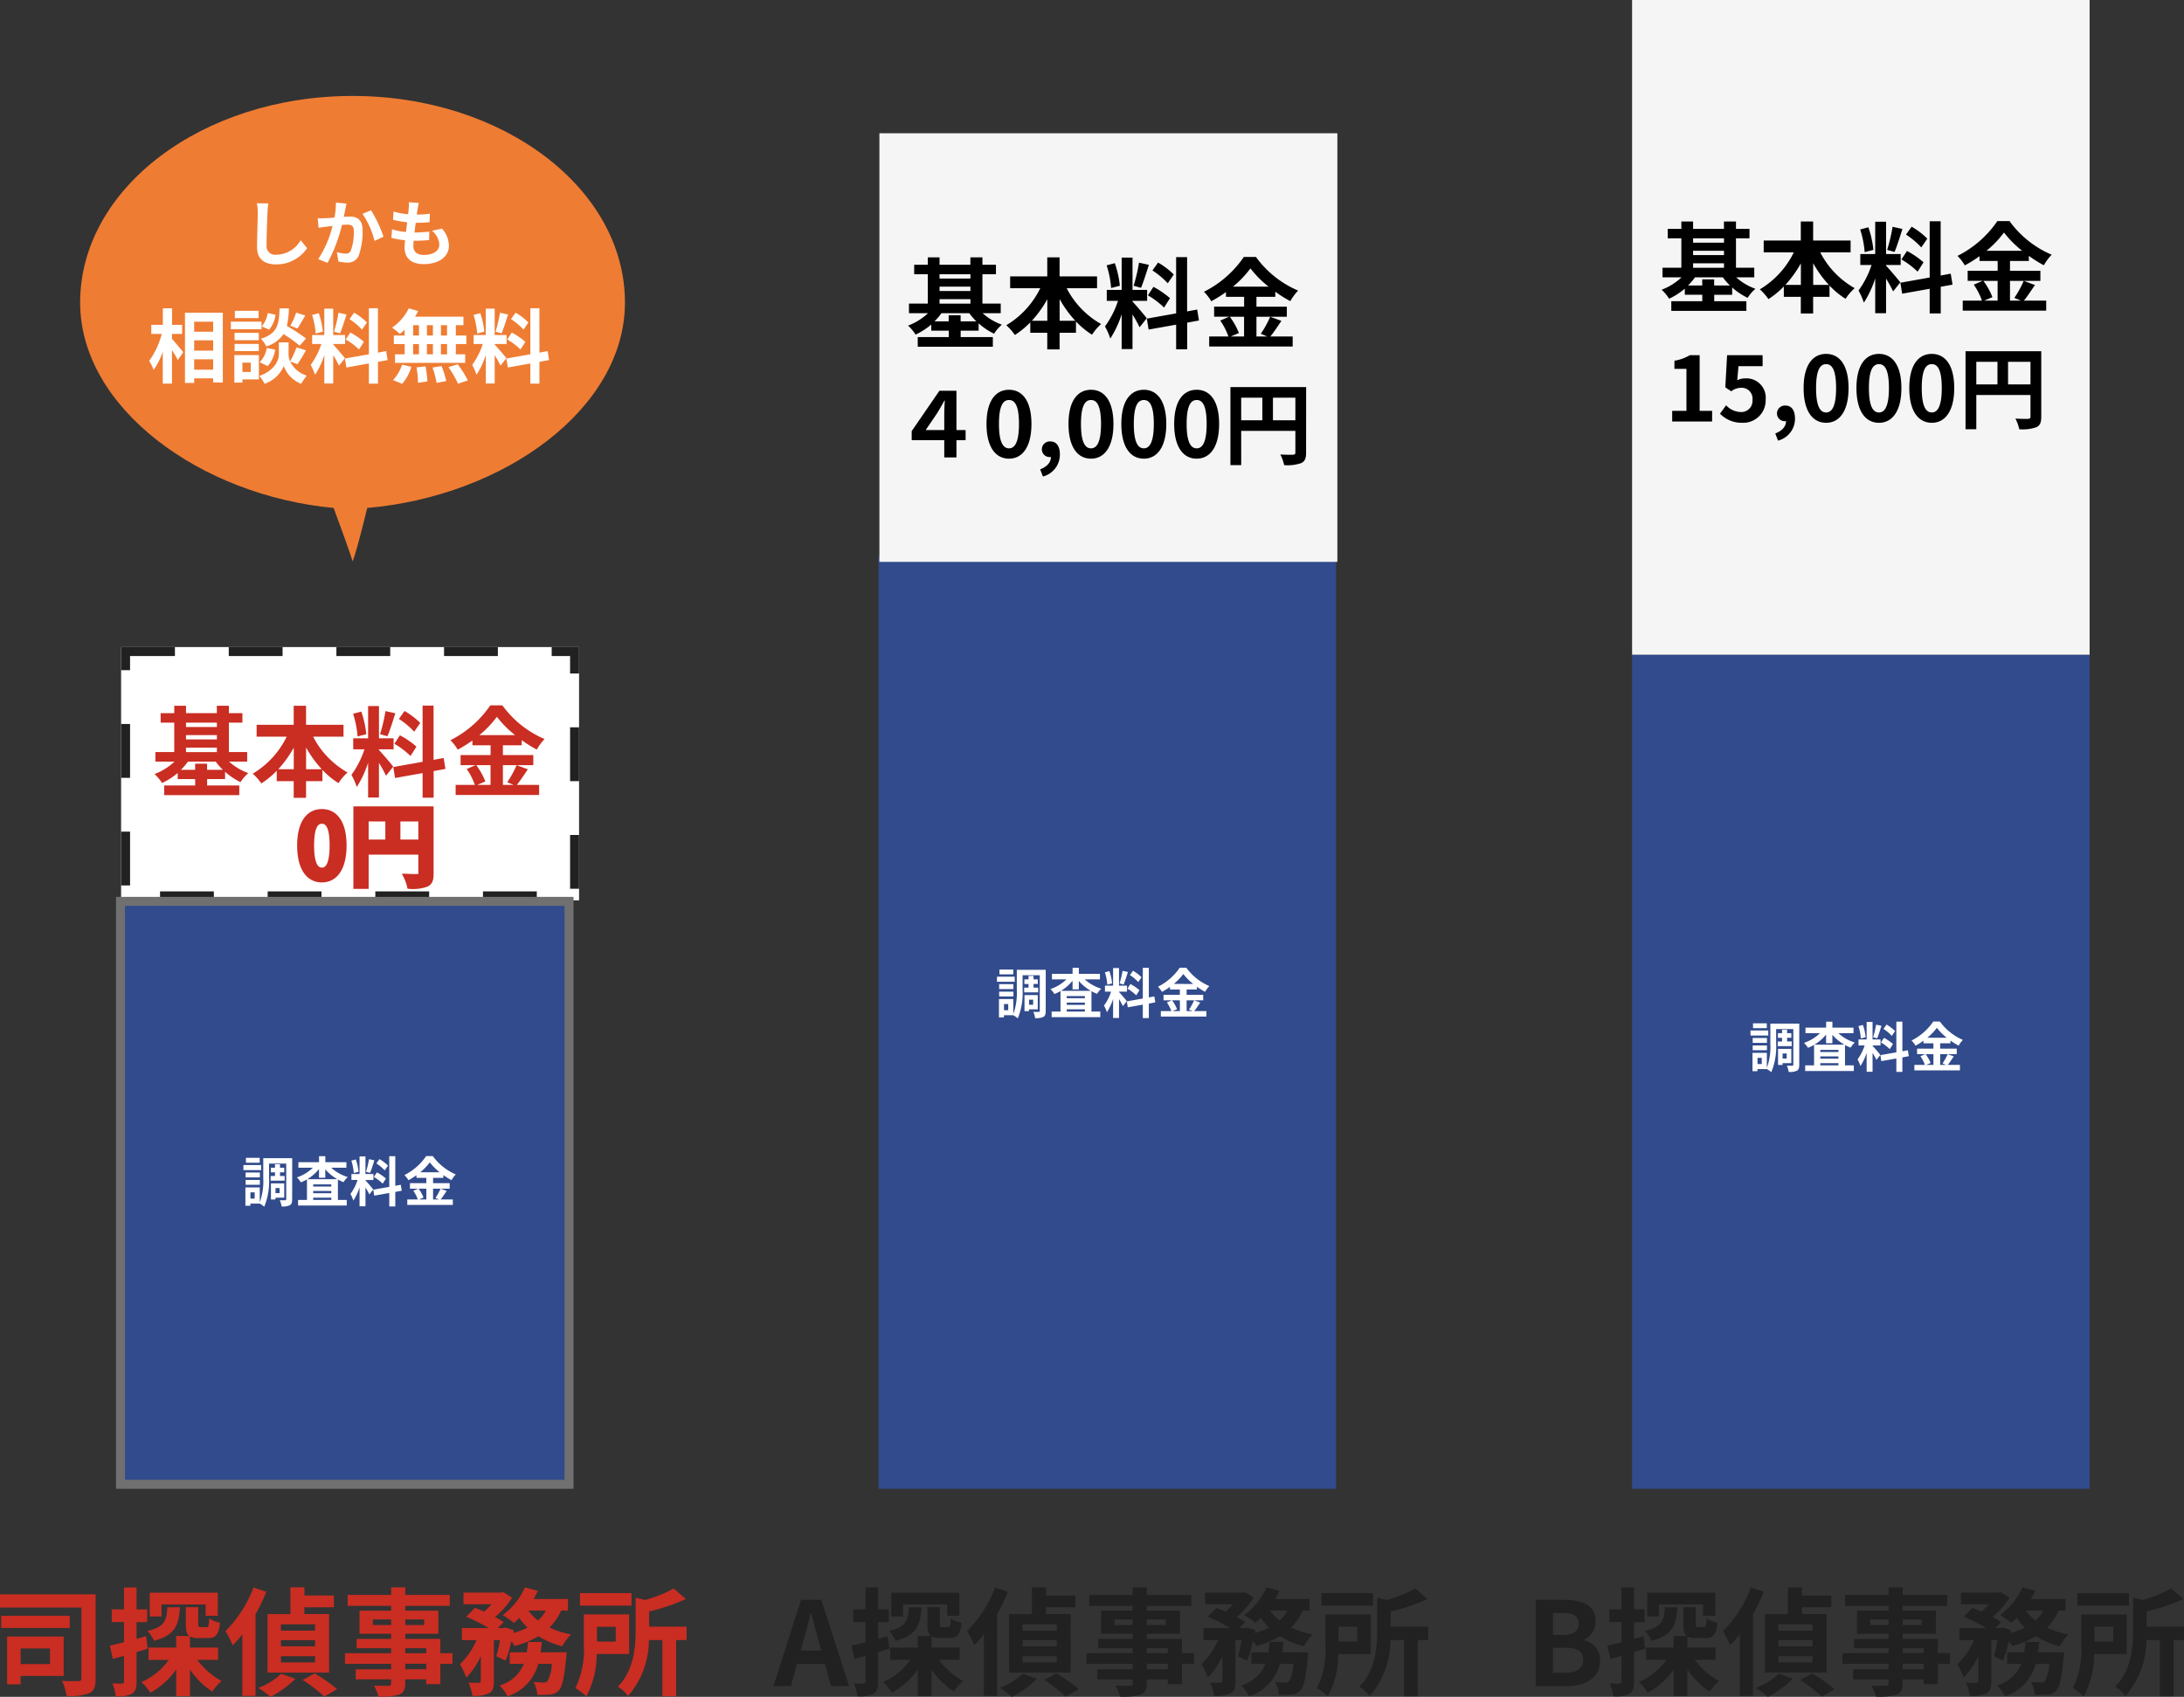
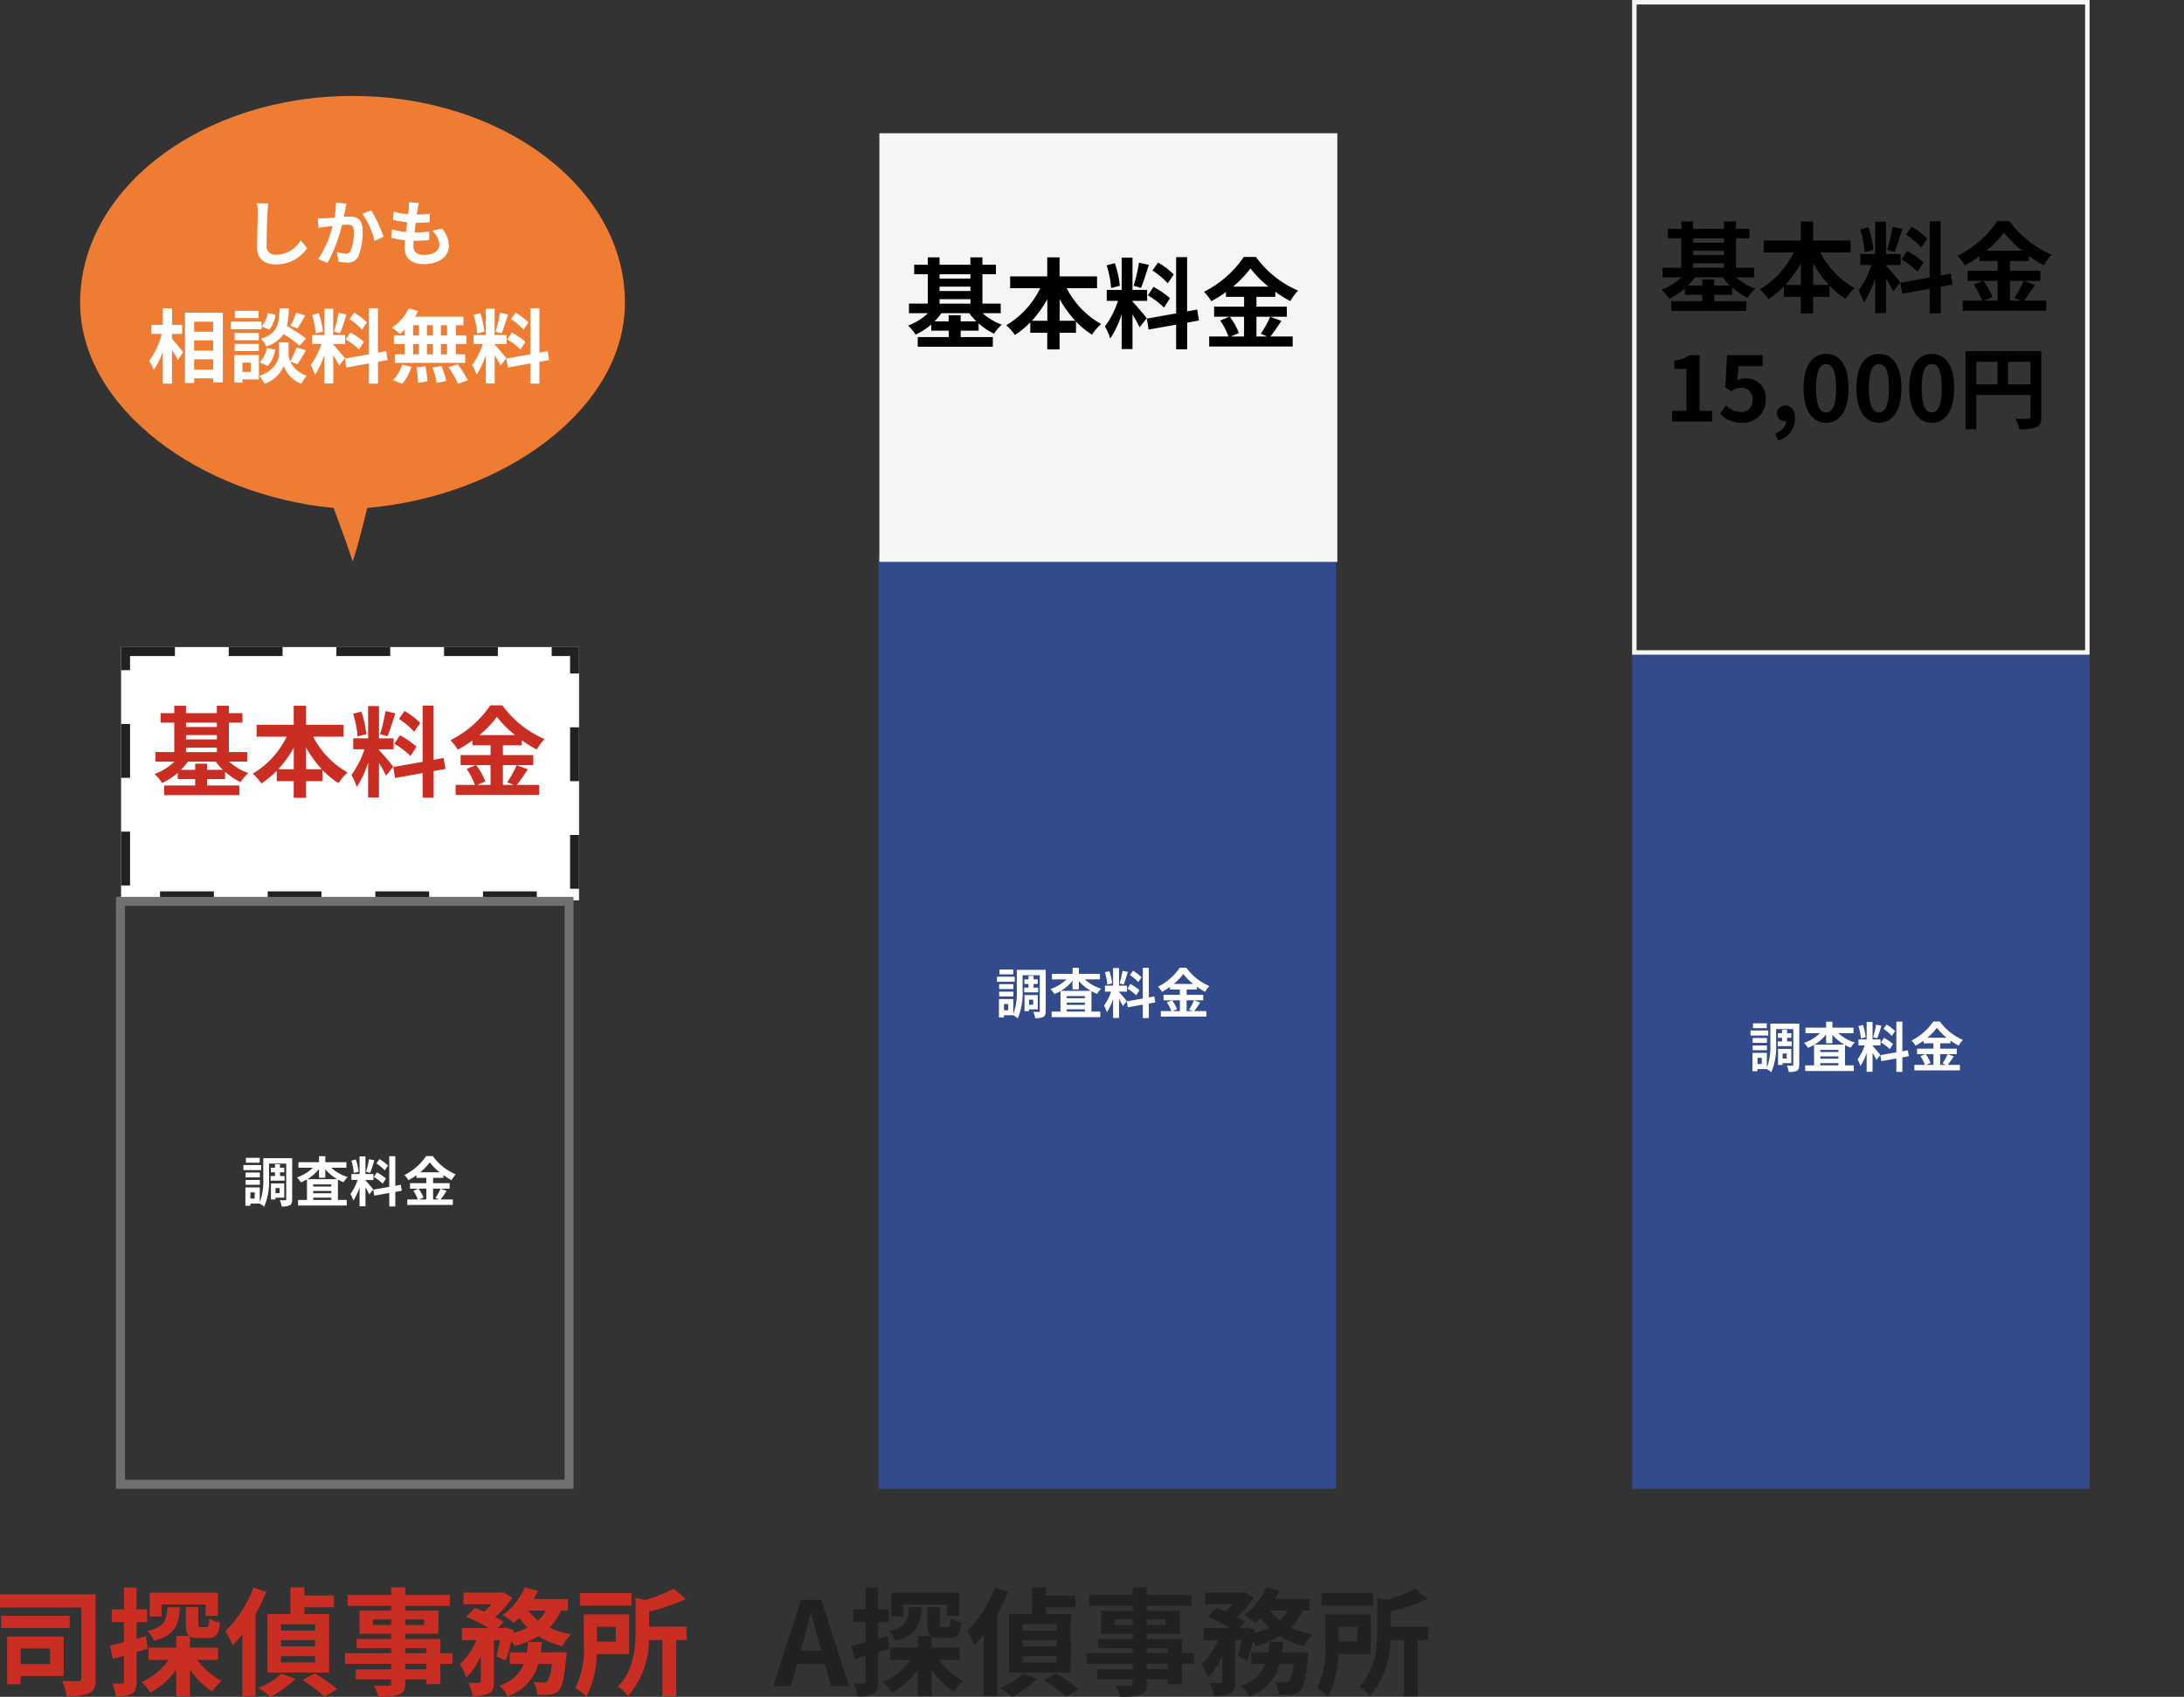
<svg xmlns="http://www.w3.org/2000/svg" width="243.457" height="189.196" viewBox="0 0 243.457 189.196">
  <rect x="0" y="0" width="243.457" height="189.196" fill="#333333" stroke="none" />
  <g id="Group_744" data-name="Group 744" transform="translate(-65.066 -13350)">
    <path id="Path_4598" data-name="Path 4598" d="M0,0H51V104H0Z" transform="translate(163 13412)" fill="#314b8c" />
    <path id="Path_4601" data-name="Path 4601" d="M0,0H51V93H0Z" transform="translate(247 13423)" fill="#314b8c" />
    <g id="Path_4594" data-name="Path 4594" transform="translate(163.095 13364.858)" fill="#f5f5f5">
      <path d="M 50.8 47.541 L 0.25 47.541 L 0.25 0.25 L 50.8 0.25 L 50.8 47.541 Z" stroke="none" />
      <path d="M 0.5 0.5 L 0.5 47.291 L 50.55 47.291 L 50.55 0.5 L 0.5 0.5 M -3.814697265625e-06 0 L 51.05 0 L 51.05 47.791 L -3.814697265625e-06 47.791 L -3.814697265625e-06 0 Z" stroke="none" />
    </g>
    <g id="Path_4599" data-name="Path 4599" transform="translate(78.565 13422.147)" fill="#fff" stroke-dasharray="6">
      <path d="M0,0H51.05V28.24H0Z" stroke="none" />
      <path d="M 12 -3.814697265625e-06 L 18 -3.814697265625e-06 L 18 1 L 12 1 L 12 -3.814697265625e-06 Z M 24 -3.814697265625e-06 L 30 -3.814697265625e-06 L 30 1 L 24 1 L 24 -3.814697265625e-06 Z M 36 -3.814697265625e-06 L 42 -3.814697265625e-06 L 42 1 L 36 1 L 36 -3.814697265625e-06 Z M 48 -3.814697265625e-06 L 51.05 -3.814697265625e-06 L 51.05 1 L 51.05 1 C 51.05 1.856 51.05 2.95 51.05 2.95 L 50.05 2.95 L 50.05 1 L 48 1 L 48 -3.814697265625e-06 Z M 50.05 8.95 L 51.05 8.95 C 51.05 8.95 51.05 14.95 51.05 14.95 L 50.05 14.95 L 50.05 8.95 Z M 50.05 20.95 L 51.05 20.95 C 51.05 20.95 51.05 26.95 51.05 26.95 L 50.05 26.95 L 50.05 20.95 Z M 40.34 27.24 L 46.34 27.24 L 46.34 28.24 C 46.34 28.24 40.34 28.24 40.34 28.24 L 40.34 27.24 Z M 28.34 27.24 L 34.34 27.24 L 34.34 28.24 C 34.34 28.24 28.34 28.24 28.34 28.24 L 28.34 27.24 Z M 16.34 27.24 L 22.34 27.24 L 22.34 28.24 C 22.34 28.24 16.34 28.24 16.34 28.24 L 16.34 27.24 Z M 4.34 27.24 L 10.34 27.24 L 10.34 28.24 C 10.34 28.24 4.34 28.24 4.34 28.24 L 4.34 27.24 Z M -3.814697265625e-06 20.58 L 1 20.58 L 1 26.58 L -3.814697265625e-06 26.58 L -3.814697265625e-06 20.58 Z M -3.814697265625e-06 8.58 L 1 8.58 L 1 14.58 L -3.814697265625e-06 14.58 L -3.814697265625e-06 8.58 Z M -3.814697265625e-06 -3.814697265625e-06 L 6 -3.814697265625e-06 L 6 1 L 1 1 L 1 2.58 L -3.814697265625e-06 2.58 L -3.814697265625e-06 -3.814697265625e-06 Z" stroke="none" fill="#212121" />
    </g>
    <g id="Path_4592" data-name="Path 4592" transform="translate(247 13350)" fill="#f5f5f5">
-       <path d="M 50.75 72.75 L 0.25 72.75 L 0.25 0.25 L 50.75 0.25 L 50.75 72.75 Z" stroke="none" />
      <path d="M 0.5 0.5 L 0.5 72.5 L 50.5 72.5 L 50.5 0.5 L 0.5 0.5 M 0 0 L 51 0 L 51 73 L 0 73 L 0 0 Z" stroke="none" />
    </g>
    <path id="Path_4595" data-name="Path 4595" d="M-20.53,0h4.45V-1.19h-1.39V-7.4h-1.09a4.8,4.8,0,0,1-1.72.62v.91h1.34v4.68h-1.59Zm7.83.14a2.5,2.5,0,0,0,2.59-2.6,2.149,2.149,0,0,0-2.28-2.35,1.914,1.914,0,0,0-.89.21l.14-1.57h2.69V-7.4h-3.96l-.2,3.59.67.44a1.771,1.771,0,0,1,1.11-.39,1.2,1.2,0,0,1,1.25,1.34,1.243,1.243,0,0,1-1.31,1.36,2.3,2.3,0,0,1-1.63-.75l-.68.94A3.373,3.373,0,0,0-12.7.14Zm3.97,1.99A2.523,2.523,0,0,0-6.84-.33c0-.91-.38-1.45-1.06-1.45a.884.884,0,0,0-.95.87.863.863,0,0,0,.92.87h.09c0,.58-.43,1.08-1.2,1.37ZM-3.37.14c1.5,0,2.5-1.32,2.5-3.87s-1-3.81-2.5-3.81S-5.88-6.29-5.88-3.73-4.88.14-3.37.14Zm0-1.15c-.64,0-1.12-.64-1.12-2.72S-4.01-6.4-3.37-6.4s1.11.6,1.11,2.67S-2.74-1.01-3.37-1.01ZM2.52.14c1.5,0,2.5-1.32,2.5-3.87s-1-3.81-2.5-3.81S.01-6.29.01-3.73,1.01.14,2.52.14Zm0-1.15c-.64,0-1.12-.64-1.12-2.72S1.88-6.4,2.52-6.4s1.11.6,1.11,2.67S3.15-1.01,2.52-1.01ZM8.41.14c1.5,0,2.5-1.32,2.5-3.87s-1-3.81-2.5-3.81S5.9-6.29,5.9-3.73,6.9.14,8.41.14Zm0-1.15c-.64,0-1.12-.64-1.12-2.72S7.77-6.4,8.41-6.4s1.11.6,1.11,2.67S9.04-1.01,8.41-1.01Zm8.5-3.13V-6.66h2.5v2.52ZM13.37-6.66h2.36v2.52H13.37Zm7.24-1.18H12.17V.86h1.2V-2.96h6.04V-.54c0,.17-.07.23-.26.24s-.85.01-1.42-.03A4.861,4.861,0,0,1,18.16.86,4.62,4.62,0,0,0,20.05.64c.42-.19.56-.52.56-1.17Z" transform="translate(272 13397)" />
    <path id="Path_4593" data-name="Path 4593" d="M-15.851-2.167v-.682h-1.331v.682h-1.584a6.732,6.732,0,0,0,.781-.913h3.1a6.825,6.825,0,0,0,.792.913ZM-18.2-4.642h3.443v.5H-18.2Zm3.443-2.783v.484H-18.2v-.484ZM-18.2-6.039h3.443v.484H-18.2Zm6.82,2.959V-4.147H-13.42V-7.425h1.507V-8.481H-13.42v-.825h-1.342v.825H-18.2v-.825h-1.309v.825h-1.518v1.056h1.518v3.278h-2.1V-3.08h2.123a6.645,6.645,0,0,1-2.222,1.386,4.872,4.872,0,0,1,.836,1,7.621,7.621,0,0,0,1.749-1.122v.682h1.947v.715h-3.454V.66h8.371V-.418h-3.586v-.715h2v-.814A7.405,7.405,0,0,0-12.122-.792,4.5,4.5,0,0,1-11.253-1.8,6.462,6.462,0,0,1-13.4-3.08Zm6.567.847v-2.42a12.26,12.26,0,0,0,1.749,2.42Zm-3.1,0a12.818,12.818,0,0,0,1.727-2.4v2.4Zm7.271-3.63v-1.32H-4.818V-9.306H-6.193v2.123h-4.136v1.32h3.355a9.772,9.772,0,0,1-3.784,4.125A6.467,6.467,0,0,1-9.8-.649,9.812,9.812,0,0,0-8.085-2.057V-.9h1.892V.957h1.375V-.9h1.826V-2.156A9,9,0,0,0-1.2-.682,5.561,5.561,0,0,1-.187-1.87,9.609,9.609,0,0,1-4.026-5.863ZM7.909-7.392A8.266,8.266,0,0,0,6.16-8.723l-.627.88a8.85,8.85,0,0,1,1.705,1.43ZM5.027-5.071a9.288,9.288,0,0,1,1.8,1.364l.66-1.045A9.663,9.663,0,0,0,5.643-6.017Zm-.99-3.641a18.709,18.709,0,0,1-.605,2.574l.825.231c.275-.638.594-1.683.88-2.563ZM1.9-6.138a11.029,11.029,0,0,0-.561-2.519l-.913.242a10.9,10.9,0,0,1,.5,2.53Zm3,3.619c-.231-.308-1.276-1.54-1.595-1.859v-.077H4.939V-5.676H3.311v-3.6H2.1v3.6H.44v1.221H1.694A10.183,10.183,0,0,1,.242-1.606,7.773,7.773,0,0,1,.836-.253,11.289,11.289,0,0,0,2.1-2.959V.924h1.21V-2.937A14.694,14.694,0,0,1,4.1-1.507Zm5.819.253-.2-1.221-1.122.209v-6.05H8.173v6.27l-3.267.583.2,1.221L8.173-1.8V.946H9.405v-2.97Zm5.027-.418v2.2H14.267l.9-.385a7.421,7.421,0,0,0-1.012-1.815ZM14.509-6.039a11.475,11.475,0,0,0,1.947-2.035A11.737,11.737,0,0,0,18.48-6.039Zm4.147,3.355a11.425,11.425,0,0,1-1.045,1.9l.715.3h-1.2v-2.2h3.388V-3.806H17.127V-4.9h2.1v-.572A13.9,13.9,0,0,0,20.9-4.422,6.144,6.144,0,0,1,21.769-5.6a11.239,11.239,0,0,1-4.7-3.751H15.719a11.731,11.731,0,0,1-4.444,3.883,5.127,5.127,0,0,1,.814,1.056,14.058,14.058,0,0,0,1.639-1.023V-4.9h2.024v1.089H12.408v1.122h1.683l-1,.429A7.558,7.558,0,0,1,14-.484H11.858V.638h9.306V-.484H18.678c.385-.462.814-1.133,1.232-1.738Z" transform="translate(272 13384)" />
    <path id="Path_4606" data-name="Path 4606" d="M-9.984-4.9H-11.52v.54h1.536Zm.162.8H-11.8v.564h1.98Zm-.144.834h-1.59v.546h1.59ZM-11.556-1.9h1.59v-.534h-1.59Zm2.79-.978v.522h1.56V-2.88h-.516v-.408h.474V-3.8h-.474v-.39H-8.28v.39h-.462v.516h.462v.408Zm1,1.344v.564h-.456v-.564Zm.516,1.074v-1.59H-8.73V-.258h.5v-.2Zm-3.294.1h-.474v-.69h.474Zm4.182-4.506H-9.588v2.232A6.869,6.869,0,0,1-9.978.06V-1.608h-1.6V.438h.552V.2h1.044a2.241,2.241,0,0,1,.5.354,7.4,7.4,0,0,0,.54-3.186V-4.26h1.914V-.288c0,.09-.024.114-.108.114S-7.5-.168-7.746-.18a2.475,2.475,0,0,1,.2.7A1.912,1.912,0,0,0-6.624.384c.2-.114.258-.318.258-.666ZM-4.674-2.52a5.018,5.018,0,0,0,1.3-1.128v.966h.7v-.942a4.986,4.986,0,0,0,1.338,1.1ZM-4.02-.21V-.462H-2V-.21Zm0-1H-2v.252H-4.02ZM-2-1.7H-4.02v-.24H-2Zm1.68-2.1v-.618H-2.67v-.666h-.7v.666h-2.3V-3.8h1.614a4.682,4.682,0,0,1-1.782,1.08,2.987,2.987,0,0,1,.444.552,5.045,5.045,0,0,0,.678-.33V-.21h-.99V.414H-.282V-.21h-.984V-2.484a4.281,4.281,0,0,0,.63.294,2.7,2.7,0,0,1,.462-.57A4.8,4.8,0,0,1-2.01-3.8Zm4.638-.234a4.509,4.509,0,0,0-.954-.726l-.342.48a4.827,4.827,0,0,1,.93.78ZM2.742-2.766a5.066,5.066,0,0,1,.984.744l.36-.57a5.271,5.271,0,0,0-1.008-.69ZM2.2-4.752a10.2,10.2,0,0,1-.33,1.4l.45.126c.15-.348.324-.918.48-1.4Zm-1.164,1.4A6.016,6.016,0,0,0,.732-4.722l-.5.132A5.946,5.946,0,0,1,.5-3.21ZM2.676-1.374c-.126-.168-.7-.84-.87-1.014V-2.43h.888V-3.1H1.806V-5.058h-.66V-3.1H.24v.666H.924A5.555,5.555,0,0,1,.132-.876a4.24,4.24,0,0,1,.324.738,6.158,6.158,0,0,0,.69-1.476V.5h.66V-1.6a8.015,8.015,0,0,1,.432.78Zm3.174.138L5.742-1.9l-.612.114v-3.3H4.458v3.42L2.676-1.35l.108.666,1.674-.3v1.5H5.13V-1.1Zm2.742-.228v1.2h-.81l.492-.21a4.048,4.048,0,0,0-.552-.99Zm-.678-1.83A6.259,6.259,0,0,0,8.976-4.4a6.4,6.4,0,0,0,1.1,1.11Zm2.262,1.83a6.232,6.232,0,0,1-.57,1.038L10-.264H9.342v-1.2H11.19v-.612H9.342V-2.67h1.146v-.312a7.584,7.584,0,0,0,.912.57,3.352,3.352,0,0,1,.474-.642A6.13,6.13,0,0,1,9.312-5.1H8.574A6.4,6.4,0,0,1,6.15-2.982a2.8,2.8,0,0,1,.444.576,7.668,7.668,0,0,0,.894-.558v.294h1.1v.594H6.768v.612h.918L7.14-1.23a4.122,4.122,0,0,1,.5.966H6.468V.348h5.076V-.264H10.188c.21-.252.444-.618.672-.948Z" transform="translate(272 13469)" fill="#fff" />
    <g id="Path_4604" data-name="Path 4604" transform="translate(78 13450)" fill="#314b8c">
-       <path d="M 50.5 65.5 L 0.5 65.5 L 0.5 0.5 L 50.5 0.5 L 50.5 65.5 Z" stroke="none" />
      <path d="M 1 1 L 1 65 L 50 65 L 50 1 L 1 1 M 0 0 L 51 0 L 51 66 L 0 66 L 0 0 Z" stroke="none" fill="#707070" />
    </g>
-     <path id="Path_4597" data-name="Path 4597" d="M-19.745-3.05l1.25-1.84c.26-.41.54-.91.84-1.45h.04c-.03.51-.06,1.12-.06,1.56v1.73Zm4.45,0h-1.02V-7.43h-1.9l-3.09,4.5v1.01h3.63V0h1.36V-1.92h1.02Zm4.84,3.19c1.5,0,2.5-1.32,2.5-3.87s-1-3.81-2.5-3.81-2.51,1.25-2.51,3.81S-11.965.14-10.455.14Zm0-1.15c-.64,0-1.12-.64-1.12-2.72s.48-2.67,1.12-2.67,1.11.6,1.11,2.67S-9.825-1.01-10.455-1.01Zm3.78,3.14A2.523,2.523,0,0,0-4.785-.33c0-.91-.38-1.45-1.06-1.45a.884.884,0,0,0-.95.87.863.863,0,0,0,.92.87h.09c0,.58-.43,1.08-1.2,1.37ZM-1.315.14c1.5,0,2.5-1.32,2.5-3.87s-1-3.81-2.5-3.81-2.51,1.25-2.51,3.81S-2.825.14-1.315.14Zm0-1.15c-.64,0-1.12-.64-1.12-2.72s.48-2.67,1.12-2.67S-.2-5.8-.2-3.73-.685-1.01-1.315-1.01ZM4.575.14c1.5,0,2.5-1.32,2.5-3.87s-1-3.81-2.5-3.81-2.51,1.25-2.51,3.81S3.065.14,4.575.14Zm0-1.15c-.64,0-1.12-.64-1.12-2.72s.48-2.67,1.12-2.67,1.11.6,1.11,2.67S5.2-1.01,4.575-1.01ZM10.465.14c1.5,0,2.5-1.32,2.5-3.87s-1-3.81-2.5-3.81-2.51,1.25-2.51,3.81S8.955.14,10.465.14Zm0-1.15c-.64,0-1.12-.64-1.12-2.72s.48-2.67,1.12-2.67,1.11.6,1.11,2.67S11.095-1.01,10.465-1.01Zm8.5-3.13V-6.66h2.5v2.52Zm-3.54-2.52h2.36v2.52h-2.36Zm7.24-1.18h-8.44V.86h1.2V-2.96h6.04V-.54c0,.17-.07.23-.26.24s-.85.01-1.42-.03a4.861,4.861,0,0,1,.43,1.19A4.62,4.62,0,0,0,22.1.64c.42-.19.56-.52.56-1.17Z" transform="translate(188 13401)" />
    <path id="Path_4596" data-name="Path 4596" d="M-15.851-2.167v-.682h-1.331v.682h-1.584a6.732,6.732,0,0,0,.781-.913h3.1a6.825,6.825,0,0,0,.792.913ZM-18.2-4.642h3.443v.5H-18.2Zm3.443-2.783v.484H-18.2v-.484ZM-18.2-6.039h3.443v.484H-18.2Zm6.82,2.959V-4.147H-13.42V-7.425h1.507V-8.481H-13.42v-.825h-1.342v.825H-18.2v-.825h-1.309v.825h-1.518v1.056h1.518v3.278h-2.1V-3.08h2.123a6.645,6.645,0,0,1-2.222,1.386,4.872,4.872,0,0,1,.836,1,7.621,7.621,0,0,0,1.749-1.122v.682h1.947v.715h-3.454V.66h8.371V-.418h-3.586v-.715h2v-.814A7.405,7.405,0,0,0-12.122-.792,4.5,4.5,0,0,1-11.253-1.8,6.462,6.462,0,0,1-13.4-3.08Zm6.567.847v-2.42a12.26,12.26,0,0,0,1.749,2.42Zm-3.1,0a12.818,12.818,0,0,0,1.727-2.4v2.4Zm7.271-3.63v-1.32H-4.818V-9.306H-6.193v2.123h-4.136v1.32h3.355a9.772,9.772,0,0,1-3.784,4.125A6.467,6.467,0,0,1-9.8-.649,9.812,9.812,0,0,0-8.085-2.057V-.9h1.892V.957h1.375V-.9h1.826V-2.156A9,9,0,0,0-1.2-.682,5.561,5.561,0,0,1-.187-1.87,9.609,9.609,0,0,1-4.026-5.863ZM7.909-7.392A8.266,8.266,0,0,0,6.16-8.723l-.627.88a8.85,8.85,0,0,1,1.705,1.43ZM5.027-5.071a9.288,9.288,0,0,1,1.8,1.364l.66-1.045A9.663,9.663,0,0,0,5.643-6.017Zm-.99-3.641a18.709,18.709,0,0,1-.605,2.574l.825.231c.275-.638.594-1.683.88-2.563ZM1.9-6.138a11.029,11.029,0,0,0-.561-2.519l-.913.242a10.9,10.9,0,0,1,.5,2.53Zm3,3.619c-.231-.308-1.276-1.54-1.595-1.859v-.077H4.939V-5.676H3.311v-3.6H2.1v3.6H.44v1.221H1.694A10.183,10.183,0,0,1,.242-1.606,7.773,7.773,0,0,1,.836-.253,11.289,11.289,0,0,0,2.1-2.959V.924h1.21V-2.937A14.694,14.694,0,0,1,4.1-1.507Zm5.819.253-.2-1.221-1.122.209v-6.05H8.173v6.27l-3.267.583.2,1.221L8.173-1.8V.946H9.405v-2.97Zm5.027-.418v2.2H14.267l.9-.385a7.421,7.421,0,0,0-1.012-1.815ZM14.509-6.039a11.475,11.475,0,0,0,1.947-2.035A11.737,11.737,0,0,0,18.48-6.039Zm4.147,3.355a11.425,11.425,0,0,1-1.045,1.9l.715.3h-1.2v-2.2h3.388V-3.806H17.127V-4.9h2.1v-.572A13.9,13.9,0,0,0,20.9-4.422,6.144,6.144,0,0,1,21.769-5.6a11.239,11.239,0,0,1-4.7-3.751H15.719a11.731,11.731,0,0,1-4.444,3.883,5.127,5.127,0,0,1,.814,1.056,14.058,14.058,0,0,0,1.639-1.023V-4.9h2.024v1.089H12.408v1.122h1.683l-1,.429A7.558,7.558,0,0,1,14-.484H11.858V.638h9.306V-.484H18.678c.385-.462.814-1.133,1.232-1.738Z" transform="translate(188 13388)" />
    <path id="Path_4602" data-name="Path 4602" d="M-15.851-2.167v-.682h-1.331v.682h-1.584a6.732,6.732,0,0,0,.781-.913h3.1a6.825,6.825,0,0,0,.792.913ZM-18.2-4.642h3.443v.5H-18.2Zm3.443-2.783v.484H-18.2v-.484ZM-18.2-6.039h3.443v.484H-18.2Zm6.82,2.959V-4.147H-13.42V-7.425h1.507V-8.481H-13.42v-.825h-1.342v.825H-18.2v-.825h-1.309v.825h-1.518v1.056h1.518v3.278h-2.1V-3.08h2.123a6.645,6.645,0,0,1-2.222,1.386,4.872,4.872,0,0,1,.836,1,7.621,7.621,0,0,0,1.749-1.122v.682h1.947v.715h-3.454V.66h8.371V-.418h-3.586v-.715h2v-.814A7.405,7.405,0,0,0-12.122-.792,4.5,4.5,0,0,1-11.253-1.8,6.462,6.462,0,0,1-13.4-3.08Zm6.567.847v-2.42a12.26,12.26,0,0,0,1.749,2.42Zm-3.1,0a12.818,12.818,0,0,0,1.727-2.4v2.4Zm7.271-3.63v-1.32H-4.818V-9.306H-6.193v2.123h-4.136v1.32h3.355a9.772,9.772,0,0,1-3.784,4.125A6.467,6.467,0,0,1-9.8-.649,9.812,9.812,0,0,0-8.085-2.057V-.9h1.892V.957h1.375V-.9h1.826V-2.156A9,9,0,0,0-1.2-.682,5.561,5.561,0,0,1-.187-1.87,9.609,9.609,0,0,1-4.026-5.863ZM7.909-7.392A8.266,8.266,0,0,0,6.16-8.723l-.627.88a8.85,8.85,0,0,1,1.705,1.43ZM5.027-5.071a9.288,9.288,0,0,1,1.8,1.364l.66-1.045A9.663,9.663,0,0,0,5.643-6.017Zm-.99-3.641a18.709,18.709,0,0,1-.605,2.574l.825.231c.275-.638.594-1.683.88-2.563ZM1.9-6.138a11.029,11.029,0,0,0-.561-2.519l-.913.242a10.9,10.9,0,0,1,.5,2.53Zm3,3.619c-.231-.308-1.276-1.54-1.595-1.859v-.077H4.939V-5.676H3.311v-3.6H2.1v3.6H.44v1.221H1.694A10.183,10.183,0,0,1,.242-1.606,7.773,7.773,0,0,1,.836-.253,11.289,11.289,0,0,0,2.1-2.959V.924h1.21V-2.937A14.694,14.694,0,0,1,4.1-1.507Zm5.819.253-.2-1.221-1.122.209v-6.05H8.173v6.27l-3.267.583.2,1.221L8.173-1.8V.946H9.405v-2.97Zm5.027-.418v2.2H14.267l.9-.385a7.421,7.421,0,0,0-1.012-1.815ZM14.509-6.039a11.475,11.475,0,0,0,1.947-2.035A11.737,11.737,0,0,0,18.48-6.039Zm4.147,3.355a11.425,11.425,0,0,1-1.045,1.9l.715.3h-1.2v-2.2h3.388V-3.806H17.127V-4.9h2.1v-.572A13.9,13.9,0,0,0,20.9-4.422,6.144,6.144,0,0,1,21.769-5.6a11.239,11.239,0,0,1-4.7-3.751H15.719a11.731,11.731,0,0,1-4.444,3.883,5.127,5.127,0,0,1,.814,1.056,14.058,14.058,0,0,0,1.639-1.023V-4.9h2.024v1.089H12.408v1.122h1.683l-1,.429A7.558,7.558,0,0,1,14-.484H11.858V.638h9.306V-.484H18.678c.385-.462.814-1.133,1.232-1.738Z" transform="translate(104 13438)" fill="#ca2d22" />
    <path id="Path_4605" data-name="Path 4605" d="M-9.984-4.9H-11.52v.54h1.536Zm.162.8H-11.8v.564h1.98Zm-.144.834h-1.59v.546h1.59ZM-11.556-1.9h1.59v-.534h-1.59Zm2.79-.978v.522h1.56V-2.88h-.516v-.408h.474V-3.8h-.474v-.39H-8.28v.39h-.462v.516h.462v.408Zm1,1.344v.564h-.456v-.564Zm.516,1.074v-1.59H-8.73V-.258h.5v-.2Zm-3.294.1h-.474v-.69h.474Zm4.182-4.506H-9.588v2.232A6.869,6.869,0,0,1-9.978.06V-1.608h-1.6V.438h.552V.2h1.044a2.241,2.241,0,0,1,.5.354,7.4,7.4,0,0,0,.54-3.186V-4.26h1.914V-.288c0,.09-.024.114-.108.114S-7.5-.168-7.746-.18a2.475,2.475,0,0,1,.2.7A1.912,1.912,0,0,0-6.624.384c.2-.114.258-.318.258-.666ZM-4.674-2.52a5.018,5.018,0,0,0,1.3-1.128v.966h.7v-.942a4.986,4.986,0,0,0,1.338,1.1ZM-4.02-.21V-.462H-2V-.21Zm0-1H-2v.252H-4.02ZM-2-1.7H-4.02v-.24H-2Zm1.68-2.1v-.618H-2.67v-.666h-.7v.666h-2.3V-3.8h1.614a4.682,4.682,0,0,1-1.782,1.08,2.987,2.987,0,0,1,.444.552,5.045,5.045,0,0,0,.678-.33V-.21h-.99V.414H-.282V-.21h-.984V-2.484a4.281,4.281,0,0,0,.63.294,2.7,2.7,0,0,1,.462-.57A4.8,4.8,0,0,1-2.01-3.8Zm4.638-.234a4.509,4.509,0,0,0-.954-.726l-.342.48a4.827,4.827,0,0,1,.93.78ZM2.742-2.766a5.066,5.066,0,0,1,.984.744l.36-.57a5.271,5.271,0,0,0-1.008-.69ZM2.2-4.752a10.2,10.2,0,0,1-.33,1.4l.45.126c.15-.348.324-.918.48-1.4Zm-1.164,1.4A6.016,6.016,0,0,0,.732-4.722l-.5.132A5.946,5.946,0,0,1,.5-3.21ZM2.676-1.374c-.126-.168-.7-.84-.87-1.014V-2.43h.888V-3.1H1.806V-5.058h-.66V-3.1H.24v.666H.924A5.555,5.555,0,0,1,.132-.876a4.24,4.24,0,0,1,.324.738,6.158,6.158,0,0,0,.69-1.476V.5h.66V-1.6a8.015,8.015,0,0,1,.432.78Zm3.174.138L5.742-1.9l-.612.114v-3.3H4.458v3.42L2.676-1.35l.108.666,1.674-.3v1.5H5.13V-1.1Zm2.742-.228v1.2h-.81l.492-.21a4.048,4.048,0,0,0-.552-.99Zm-.678-1.83A6.259,6.259,0,0,0,8.976-4.4a6.4,6.4,0,0,0,1.1,1.11Zm2.262,1.83a6.232,6.232,0,0,1-.57,1.038L10-.264H9.342v-1.2H11.19v-.612H9.342V-2.67h1.146v-.312a7.584,7.584,0,0,0,.912.57,3.352,3.352,0,0,1,.474-.642A6.13,6.13,0,0,1,9.312-5.1H8.574A6.4,6.4,0,0,1,6.15-2.982a2.8,2.8,0,0,1,.444.576,7.668,7.668,0,0,0,.894-.558v.294h1.1v.594H6.768v.612h.918L7.14-1.23a4.122,4.122,0,0,1,.5.966H6.468V.348h5.076V-.264H10.188c.21-.252.444-.618.672-.948Z" transform="translate(188 13463)" fill="#fff" />
    <path id="Path_4607" data-name="Path 4607" d="M-9.984-4.9H-11.52v.54h1.536Zm.162.8H-11.8v.564h1.98Zm-.144.834h-1.59v.546h1.59ZM-11.556-1.9h1.59v-.534h-1.59Zm2.79-.978v.522h1.56V-2.88h-.516v-.408h.474V-3.8h-.474v-.39H-8.28v.39h-.462v.516h.462v.408Zm1,1.344v.564h-.456v-.564Zm.516,1.074v-1.59H-8.73V-.258h.5v-.2Zm-3.294.1h-.474v-.69h.474Zm4.182-4.506H-9.588v2.232A6.869,6.869,0,0,1-9.978.06V-1.608h-1.6V.438h.552V.2h1.044a2.241,2.241,0,0,1,.5.354,7.4,7.4,0,0,0,.54-3.186V-4.26h1.914V-.288c0,.09-.024.114-.108.114S-7.5-.168-7.746-.18a2.475,2.475,0,0,1,.2.7A1.912,1.912,0,0,0-6.624.384c.2-.114.258-.318.258-.666ZM-4.674-2.52a5.018,5.018,0,0,0,1.3-1.128v.966h.7v-.942a4.986,4.986,0,0,0,1.338,1.1ZM-4.02-.21V-.462H-2V-.21Zm0-1H-2v.252H-4.02ZM-2-1.7H-4.02v-.24H-2Zm1.68-2.1v-.618H-2.67v-.666h-.7v.666h-2.3V-3.8h1.614a4.682,4.682,0,0,1-1.782,1.08,2.987,2.987,0,0,1,.444.552,5.045,5.045,0,0,0,.678-.33V-.21h-.99V.414H-.282V-.21h-.984V-2.484a4.281,4.281,0,0,0,.63.294,2.7,2.7,0,0,1,.462-.57A4.8,4.8,0,0,1-2.01-3.8Zm4.638-.234a4.509,4.509,0,0,0-.954-.726l-.342.48a4.827,4.827,0,0,1,.93.78ZM2.742-2.766a5.066,5.066,0,0,1,.984.744l.36-.57a5.271,5.271,0,0,0-1.008-.69ZM2.2-4.752a10.2,10.2,0,0,1-.33,1.4l.45.126c.15-.348.324-.918.48-1.4Zm-1.164,1.4A6.016,6.016,0,0,0,.732-4.722l-.5.132A5.946,5.946,0,0,1,.5-3.21ZM2.676-1.374c-.126-.168-.7-.84-.87-1.014V-2.43h.888V-3.1H1.806V-5.058h-.66V-3.1H.24v.666H.924A5.555,5.555,0,0,1,.132-.876a4.24,4.24,0,0,1,.324.738,6.158,6.158,0,0,0,.69-1.476V.5h.66V-1.6a8.015,8.015,0,0,1,.432.78Zm3.174.138L5.742-1.9l-.612.114v-3.3H4.458v3.42L2.676-1.35l.108.666,1.674-.3v1.5H5.13V-1.1Zm2.742-.228v1.2h-.81l.492-.21a4.048,4.048,0,0,0-.552-.99Zm-.678-1.83A6.259,6.259,0,0,0,8.976-4.4a6.4,6.4,0,0,0,1.1,1.11Zm2.262,1.83a6.232,6.232,0,0,1-.57,1.038L10-.264H9.342v-1.2H11.19v-.612H9.342V-2.67h1.146v-.312a7.584,7.584,0,0,0,.912.57,3.352,3.352,0,0,1,.474-.642A6.13,6.13,0,0,1,9.312-5.1H8.574A6.4,6.4,0,0,1,6.15-2.982a2.8,2.8,0,0,1,.444.576,7.668,7.668,0,0,0,.894-.558v.294h1.1v.594H6.768v.612h.918L7.14-1.23a4.122,4.122,0,0,1,.5.966H6.468V.348h5.076V-.264H10.188c.21-.252.444-.618.672-.948Z" transform="translate(104 13484)" fill="#fff" />
    <path id="Path_4608" data-name="Path 4608" d="M-32.357-4.2v1.742h-3.276V-4.2Zm1.521,3.068V-5.525h-6.305V-.2h1.508v-.936Zm.676-6.708H-37.8v1.352h7.644Zm2.886-2.392h-10.66v1.469h9.074V-.845c0,.221-.091.286-.325.286s-1.105.026-1.833-.026a6.352,6.352,0,0,1,.507,1.677,5.905,5.905,0,0,0,2.522-.3c.559-.273.715-.741.715-1.625ZM-19.929-9.1h4.914v1.261h1.365v-2.574h-7.592v2.652h1.313Zm.65.312c-.078,1.469-.325,2.21-2.223,2.639a4.056,4.056,0,0,1,.741,1.092c2.34-.6,2.769-1.755,2.886-3.731Zm-2.379,3.224-1.053.3V-7.137h1.183V-8.554h-1.183V-11h-1.4v2.444H-25.48v1.417h1.365v2.249c-.585.143-1.131.286-1.573.377l.338,1.482c.377-.1.806-.221,1.235-.351V-.507c0,.169-.065.221-.221.221A10.248,10.248,0,0,1-25.4-.3a6.311,6.311,0,0,1,.377,1.43A3.372,3.372,0,0,0-23.218.845c.39-.247.507-.637.507-1.352V-3.8c.416-.117.832-.247,1.248-.377Zm8.034,2.639V-4.3h-3.133V-5.538a1.939,1.939,0,0,0,.975.182h1.027c.858,0,1.209-.351,1.339-1.716a3.26,3.26,0,0,1-1.2-.481c-.026.858-.078.975-.312.975h-.624c-.234,0-.286-.026-.286-.351V-8.8h-1.378v1.885c0,.676.078,1.092.39,1.326h-1.469V-4.3h-3.081v1.378h2.249a7.236,7.236,0,0,1-3.042,2.47A6.047,6.047,0,0,1-21.177.728a8.283,8.283,0,0,0,2.886-2.587V1.118h1.534V-1.846A8.909,8.909,0,0,0-14.274.611a6.011,6.011,0,0,1,1.04-1.183,8.183,8.183,0,0,1-2.7-2.353ZM-2.808-6.188H-6.617v-.7h3.809Zm0,1.755H-6.617v-.689h3.809Zm0,1.794H-6.617v-.7h3.809Zm1.56-5.4H-4v-.754H-.715V-10.1H-4v-.91h-1.56v2.977H-8.112v6.526h6.864Zm-8.424-2.951a13.831,13.831,0,0,1-3.133,4.862A10.015,10.015,0,0,1-12-4.55,12.663,12.663,0,0,0-10.92-5.772V1.092h1.469v-9.1a21.083,21.083,0,0,0,1.209-2.509Zm3.081,9.607A7.273,7.273,0,0,1-9.152.2a8.562,8.562,0,0,1,1.365,1A11.189,11.189,0,0,0-5.005-.819Zm2.4.7A17.463,17.463,0,0,1-1.781,1.17L-.351.338A18.815,18.815,0,0,0-2.86-1.417Zm13.767-1.2H7.241v-.611h2.34ZM7.241-4.225h2.34v.559H7.241ZM3.627-6.812v-.624H5.668v.624Zm5.72-.624v.624H7.241v-.624Zm3.159,3.77H11.154v-1.6H7.241v-.572h3.692V-8.411H7.241v-.533h4.966v-1.222H7.241v-.845H5.668v.845H.819v1.222H5.668v.533H2.145v2.574H5.668v.572H1.82v1.04H5.668v.559H.52v1.183H5.668v.611H1.716V-.754H5.668v.4c0,.234-.078.312-.325.325-.208,0-.975,0-1.6-.026A4.766,4.766,0,0,1,4.251,1.17a6.846,6.846,0,0,0,2.3-.221c.507-.221.689-.533.689-1.3v-.4h2.34v.533h1.573V-2.483h1.352Zm9.828-.1c.052-.377.091-.767.13-1.157H20.917a10.852,10.852,0,0,1-.13,1.157h-1.9v1.287h1.573A4.167,4.167,0,0,1,17.745-.065a4.373,4.373,0,0,1,.9,1.2,5.193,5.193,0,0,0,3.419-3.614h1.508a3.958,3.958,0,0,1-.494,1.937.529.529,0,0,1-.416.143,11.01,11.01,0,0,1-1.118-.065,3.355,3.355,0,0,1,.416,1.43A9.933,9.933,0,0,0,23.413.936a1.429,1.429,0,0,0,.949-.455c.377-.416.611-1.417.819-3.666.026-.182.052-.585.052-.585Zm.572-4.654a3.95,3.95,0,0,1-.858,1.1,5.1,5.1,0,0,1-1.079-1.1Zm2.47,0V-9.711H21.541a8.715,8.715,0,0,0,.481-.91l-1.443-.39A7.75,7.75,0,0,1,18.1-7.917a11.352,11.352,0,0,1,1.261.871,7.74,7.74,0,0,0,.585-.559,7.35,7.35,0,0,0,.923,1.079,7.876,7.876,0,0,1-1.586.6l.052-.3L18.4-6.539l-.208.065h-.624l.637-.663a7.276,7.276,0,0,0-.949-.572,9.7,9.7,0,0,0,1.9-2.145l-.988-.624-.234.052h-4.2v1.3h3.12a8.118,8.118,0,0,1-.819.819c-.351-.156-.715-.3-1.027-.416l-.975.988a18.858,18.858,0,0,1,2.509,1.261H13.559v1.352h1.625a8.168,8.168,0,0,1-1.846,2.678,8.663,8.663,0,0,1,.7,1.495,7.876,7.876,0,0,0,1.625-2.405V-.572c0,.156-.052.182-.208.2s-.689,0-1.17-.013a5.15,5.15,0,0,1,.442,1.469A3.834,3.834,0,0,0,16.562.806c.455-.234.559-.65.559-1.352V-5.122h.689a16.945,16.945,0,0,1-.416,1.794l1.04.481a15.175,15.175,0,0,0,.637-2.171,4.92,4.92,0,0,1,.364.546,10.406,10.406,0,0,0,2.652-1.092,9.364,9.364,0,0,0,2.652,1.118,5.937,5.937,0,0,1,.975-1.313,10.116,10.116,0,0,1-2.392-.767,6.386,6.386,0,0,0,1.3-1.9Zm7.085-1.95H26.715v1.4h5.746ZM30.706-6.617v1.651H28.613V-6.617ZM32.2-3.575v-4.42H27.144v3.3A9.834,9.834,0,0,1,26.208.221a6.7,6.7,0,0,1,1.222.923,10.214,10.214,0,0,0,1.157-4.719ZM38.6-6.63H34.424V-8.32a21.348,21.348,0,0,0,4.1-1.391l-1.365-1.17a14.585,14.585,0,0,1-3.172,1.274l-1.066-.247v3.588c0,1.924-.182,4.5-1.989,6.331a3.82,3.82,0,0,1,1.144,1.04A9.522,9.522,0,0,0,34.4-5.135h1.508V1.131H37.44V-5.135H38.6Z" transform="translate(103 13538)" fill="#ca2d22" />
    <path id="Path_4609" data-name="Path 4609" d="M-33.676-3.965l.286-1.053c.286-1,.572-2.093.819-3.146h.052c.286,1.04.546,2.145.845,3.146l.286,1.053ZM-30.3,0h2.015l-3.094-9.62h-2.262L-36.718,0h1.95l.676-2.47h3.12Zm8.034-9.1h4.914v1.261h1.365v-2.574h-7.592v2.652h1.313Zm.65.312c-.078,1.469-.325,2.21-2.223,2.639a4.056,4.056,0,0,1,.741,1.092c2.34-.6,2.769-1.755,2.886-3.731Zm-2.379,3.224-1.053.3V-7.137h1.183V-8.554h-1.183V-11h-1.4v2.444h-1.365v1.417h1.365v2.249c-.585.143-1.131.286-1.573.377l.338,1.482c.377-.1.806-.221,1.235-.351V-.507c0,.169-.065.221-.221.221A10.248,10.248,0,0,1-27.736-.3a6.311,6.311,0,0,1,.377,1.43A3.372,3.372,0,0,0-25.552.845c.39-.247.507-.637.507-1.352V-3.8c.416-.117.832-.247,1.248-.377Zm8.034,2.639V-4.3H-19.09V-5.538a1.939,1.939,0,0,0,.975.182h1.027c.858,0,1.209-.351,1.339-1.716a3.26,3.26,0,0,1-1.2-.481c-.026.858-.078.975-.312.975h-.624c-.234,0-.286-.026-.286-.351V-8.8h-1.378v1.885c0,.676.078,1.092.39,1.326h-1.469V-4.3h-3.081v1.378h2.249A7.236,7.236,0,0,1-24.5-.455,6.047,6.047,0,0,1-23.51.728a8.283,8.283,0,0,0,2.886-2.587V1.118h1.534V-1.846A8.909,8.909,0,0,0-16.607.611a6.01,6.01,0,0,1,1.04-1.183,8.183,8.183,0,0,1-2.7-2.353ZM-5.141-6.188H-8.95v-.7h3.809Zm0,1.755H-8.95v-.689h3.809Zm0,1.794H-8.95v-.7h3.809Zm1.56-5.4H-6.337v-.754h3.289V-10.1H-6.337v-.91H-7.9v2.977h-2.548v6.526h6.864Zm-8.424-2.951a13.831,13.831,0,0,1-3.133,4.862,10.015,10.015,0,0,1,.806,1.573,12.663,12.663,0,0,0,1.079-1.222V1.092h1.469v-9.1a21.083,21.083,0,0,0,1.209-2.509Zm3.081,9.607A7.273,7.273,0,0,1-11.486.2a8.562,8.562,0,0,1,1.365,1A11.189,11.189,0,0,0-7.339-.819Zm2.4.7A17.463,17.463,0,0,1-4.114,1.17l1.43-.832A18.815,18.815,0,0,0-5.193-1.417Zm13.767-1.2H4.908v-.611h2.34ZM4.908-4.225h2.34v.559H4.908ZM1.294-6.812v-.624H3.335v.624Zm5.72-.624v.624H4.908v-.624Zm3.159,3.77H8.821v-1.6H4.908v-.572H8.6V-8.411H4.908v-.533H9.874v-1.222H4.908v-.845H3.335v.845H-1.514v1.222H3.335v.533H-.188v2.574H3.335v.572H-.513v1.04H3.335v.559H-1.813v1.183H3.335v.611H-.617V-.754H3.335v.4c0,.234-.078.312-.325.325-.208,0-.975,0-1.6-.026A4.766,4.766,0,0,1,1.918,1.17a6.846,6.846,0,0,0,2.3-.221c.507-.221.689-.533.689-1.3v-.4h2.34v.533H8.821V-2.483h1.352ZM20-3.77c.052-.377.091-.767.13-1.157H18.583a10.852,10.852,0,0,1-.13,1.157h-1.9v1.287h1.573A4.167,4.167,0,0,1,15.411-.065a4.373,4.373,0,0,1,.9,1.2,5.193,5.193,0,0,0,3.419-3.614h1.508a3.958,3.958,0,0,1-.494,1.937.529.529,0,0,1-.416.143,11.01,11.01,0,0,1-1.118-.065,3.355,3.355,0,0,1,.416,1.43A9.933,9.933,0,0,0,21.08.936a1.429,1.429,0,0,0,.949-.455c.377-.416.611-1.417.819-3.666.026-.182.052-.585.052-.585Zm.572-4.654a3.95,3.95,0,0,1-.858,1.1,5.1,5.1,0,0,1-1.079-1.1Zm2.47,0V-9.711H19.208a8.715,8.715,0,0,0,.481-.91l-1.443-.39a7.75,7.75,0,0,1-2.483,3.094,11.352,11.352,0,0,1,1.261.871,7.74,7.74,0,0,0,.585-.559,7.35,7.35,0,0,0,.923,1.079,7.876,7.876,0,0,1-1.586.6l.052-.3-.936-.312-.208.065h-.624l.637-.663a7.276,7.276,0,0,0-.949-.572,9.7,9.7,0,0,0,1.9-2.145l-.988-.624-.234.052h-4.2v1.3h3.12a8.118,8.118,0,0,1-.819.819c-.351-.156-.715-.3-1.027-.416l-.975.988A18.858,18.858,0,0,1,14.2-6.474H11.226v1.352h1.625A8.168,8.168,0,0,1,11-2.444a8.663,8.663,0,0,1,.7,1.495,7.876,7.876,0,0,0,1.625-2.405V-.572c0,.156-.052.182-.208.2s-.689,0-1.17-.013A5.15,5.15,0,0,1,12.4,1.079,3.834,3.834,0,0,0,14.229.806c.455-.234.559-.65.559-1.352V-5.122h.689a16.945,16.945,0,0,1-.416,1.794l1.04.481a15.175,15.175,0,0,0,.637-2.171,4.92,4.92,0,0,1,.364.546,10.406,10.406,0,0,0,2.652-1.092,9.364,9.364,0,0,0,2.652,1.118,5.937,5.937,0,0,1,.975-1.313,10.116,10.116,0,0,1-2.392-.767,6.386,6.386,0,0,0,1.3-1.9Zm7.085-1.95H24.382v1.4h5.746ZM28.373-6.617v1.651H26.28V-6.617Zm1.495,3.042v-4.42H24.811v3.3A9.834,9.834,0,0,1,23.875.221a6.7,6.7,0,0,1,1.222.923,10.214,10.214,0,0,0,1.157-4.719Zm6.4-3.055H32.09V-8.32a21.348,21.348,0,0,0,4.1-1.391l-1.365-1.17a14.585,14.585,0,0,1-3.172,1.274l-1.066-.247v3.588c0,1.924-.182,4.5-1.989,6.331a3.82,3.82,0,0,1,1.144,1.04,9.522,9.522,0,0,0,2.327-6.24h1.508V1.131h1.534V-5.135h1.157Z" transform="translate(188 13538)" fill="#212121" />
-     <path id="Path_4610" data-name="Path 4610" d="M-35.743,0h3.432c2.119,0,3.731-.9,3.731-2.834a2.187,2.187,0,0,0-1.807-2.275v-.065a2.182,2.182,0,0,0,1.313-2.08c0-1.794-1.508-2.366-3.484-2.366h-3.185Zm1.924-5.707V-8.151h1.144c1.157,0,1.729.338,1.729,1.183,0,.767-.533,1.261-1.755,1.261Zm0,4.225v-2.8h1.339c1.326,0,2.028.39,2.028,1.326,0,1-.715,1.469-2.028,1.469ZM-22-9.1h4.914v1.261h1.365v-2.574h-7.592v2.652H-22Zm.65.312c-.078,1.469-.325,2.21-2.223,2.639a4.056,4.056,0,0,1,.741,1.092c2.34-.6,2.769-1.755,2.886-3.731Zm-2.379,3.224-1.053.3V-7.137H-23.6V-8.554h-1.183V-11h-1.4v2.444h-1.365v1.417h1.365v2.249c-.585.143-1.131.286-1.573.377l.338,1.482c.377-.1.806-.221,1.235-.351V-.507c0,.169-.065.221-.221.221A10.248,10.248,0,0,1-27.475-.3a6.311,6.311,0,0,1,.377,1.43A3.372,3.372,0,0,0-25.291.845c.39-.247.507-.637.507-1.352V-3.8c.416-.117.832-.247,1.248-.377ZM-15.7-2.925V-4.3H-18.83V-5.538a1.939,1.939,0,0,0,.975.182h1.027c.858,0,1.209-.351,1.339-1.716a3.26,3.26,0,0,1-1.2-.481c-.026.858-.078.975-.312.975h-.624c-.234,0-.286-.026-.286-.351V-8.8h-1.378v1.885c0,.676.078,1.092.39,1.326h-1.469V-4.3h-3.081v1.378H-21.2a7.236,7.236,0,0,1-3.042,2.47A6.047,6.047,0,0,1-23.25.728a8.283,8.283,0,0,0,2.886-2.587V1.118h1.534V-1.846A8.909,8.909,0,0,0-16.347.611a6.01,6.01,0,0,1,1.04-1.183,8.183,8.183,0,0,1-2.7-2.353ZM-4.881-6.188H-8.69v-.7h3.809Zm0,1.755H-8.69v-.689h3.809Zm0,1.794H-8.69v-.7h3.809Zm1.56-5.4H-6.077v-.754h3.289V-10.1H-6.077v-.91h-1.56v2.977h-2.548v6.526h6.864Zm-8.424-2.951a13.831,13.831,0,0,1-3.133,4.862,10.015,10.015,0,0,1,.806,1.573,12.663,12.663,0,0,0,1.079-1.222V1.092h1.469v-9.1a21.083,21.083,0,0,0,1.209-2.509Zm3.081,9.607A7.273,7.273,0,0,1-11.225.2a8.562,8.562,0,0,1,1.365,1A11.189,11.189,0,0,0-7.078-.819Zm2.4.7A17.463,17.463,0,0,1-3.854,1.17l1.43-.832A18.815,18.815,0,0,0-4.933-1.417Zm13.767-1.2H5.168v-.611h2.34ZM5.168-4.225h2.34v.559H5.168ZM1.554-6.812v-.624H3.595v.624Zm5.72-.624v.624H5.168v-.624Zm3.159,3.77H9.081v-1.6H5.168v-.572H8.86V-8.411H5.168v-.533h4.966v-1.222H5.168v-.845H3.595v.845H-1.254v1.222H3.595v.533H.072v2.574H3.595v.572H-.253v1.04H3.595v.559H-1.553v1.183H3.595v.611H-.357V-.754H3.595v.4c0,.234-.078.312-.325.325-.208,0-.975,0-1.6-.026A4.766,4.766,0,0,1,2.178,1.17a6.846,6.846,0,0,0,2.3-.221c.507-.221.689-.533.689-1.3v-.4h2.34v.533H9.081V-2.483h1.352Zm9.828-.1c.052-.377.091-.767.13-1.157H18.844a10.852,10.852,0,0,1-.13,1.157h-1.9v1.287h1.573A4.167,4.167,0,0,1,15.672-.065a4.373,4.373,0,0,1,.9,1.2,5.193,5.193,0,0,0,3.419-3.614H21.5A3.958,3.958,0,0,1,21-.546a.529.529,0,0,1-.416.143,11.01,11.01,0,0,1-1.118-.065,3.355,3.355,0,0,1,.416,1.43A9.933,9.933,0,0,0,21.34.936a1.429,1.429,0,0,0,.949-.455c.377-.416.611-1.417.819-3.666.026-.182.052-.585.052-.585Zm.572-4.654a3.95,3.95,0,0,1-.858,1.1,5.1,5.1,0,0,1-1.079-1.1Zm2.47,0V-9.711H19.468a8.715,8.715,0,0,0,.481-.91l-1.443-.39a7.75,7.75,0,0,1-2.483,3.094,11.352,11.352,0,0,1,1.261.871,7.74,7.74,0,0,0,.585-.559,7.35,7.35,0,0,0,.923,1.079,7.876,7.876,0,0,1-1.586.6l.052-.3-.936-.312-.208.065H15.49l.637-.663a7.276,7.276,0,0,0-.949-.572,9.7,9.7,0,0,0,1.9-2.145l-.988-.624-.234.052h-4.2v1.3h3.12a8.118,8.118,0,0,1-.819.819c-.351-.156-.715-.3-1.027-.416l-.975.988a18.858,18.858,0,0,1,2.509,1.261H11.486v1.352h1.625a8.168,8.168,0,0,1-1.846,2.678,8.663,8.663,0,0,1,.7,1.495,7.876,7.876,0,0,0,1.625-2.405V-.572c0,.156-.052.182-.208.2s-.689,0-1.17-.013a5.15,5.15,0,0,1,.442,1.469A3.834,3.834,0,0,0,14.489.806c.455-.234.559-.65.559-1.352V-5.122h.689a16.945,16.945,0,0,1-.416,1.794l1.04.481A15.175,15.175,0,0,0,17-5.018a4.92,4.92,0,0,1,.364.546,10.406,10.406,0,0,0,2.652-1.092,9.364,9.364,0,0,0,2.652,1.118,5.937,5.937,0,0,1,.975-1.313,10.116,10.116,0,0,1-2.392-.767,6.386,6.386,0,0,0,1.3-1.9Zm7.085-1.95H24.642v1.4h5.746ZM28.633-6.617v1.651H26.54V-6.617Zm1.495,3.042v-4.42H25.071v3.3A9.834,9.834,0,0,1,24.135.221a6.7,6.7,0,0,1,1.222.923,10.214,10.214,0,0,0,1.157-4.719Zm6.4-3.055H32.351V-8.32a21.348,21.348,0,0,0,4.1-1.391l-1.365-1.17a14.585,14.585,0,0,1-3.172,1.274l-1.066-.247v3.588c0,1.924-.182,4.5-1.989,6.331A3.82,3.82,0,0,1,30,1.105a9.522,9.522,0,0,0,2.327-6.24h1.508V1.131h1.534V-5.135h1.157Z" transform="translate(272 13538)" fill="#212121" />
-     <path id="Path_4603" data-name="Path 4603" d="M2.95.14c1.5,0,2.5-1.32,2.5-3.87s-1-3.81-2.5-3.81S.44-6.29.44-3.73,1.44.14,2.95.14Zm0-1.15c-.64,0-1.12-.64-1.12-2.72S2.31-6.4,2.95-6.4s1.11.6,1.11,2.67S3.58-1.01,2.95-1.01Zm8.5-3.13V-6.66h2.5v2.52ZM7.91-6.66h2.36v2.52H7.91Zm7.24-1.18H6.71V.86h1.2V-2.96h6.04V-.54c0,.17-.07.23-.26.24s-.85.01-1.42-.03A4.861,4.861,0,0,1,12.7.86,4.62,4.62,0,0,0,14.59.64c.42-.19.56-.52.56-1.17Z" transform="translate(98 13448)" fill="#ca2d22" stroke="#ca2d22" stroke-width="0.5" />
-     <path id="Path_380" data-name="Path 380" d="M30.366,0C47.136,0,60.731,10.314,60.731,23.038c0,11.833-13.471,21.582-28.729,22.9-1.337,5.481-1.637,5.955-1.637,5.955s-.031-.351-2.109-5.955C13.409,44.545,0,34.794,0,23.038,0,10.314,13.6,0,30.366,0Z" transform="translate(74 13360.698)" fill="#ef7c33" />
+     <path id="Path_380" data-name="Path 380" d="M30.366,0C47.136,0,60.731,10.314,60.731,23.038c0,11.833-13.471,21.582-28.729,22.9-1.337,5.481-1.637,5.955-1.637,5.955s-.031-.351-2.109-5.955C13.409,44.545,0,34.794,0,23.038,0,10.314,13.6,0,30.366,0" transform="translate(74 13360.698)" fill="#ef7c33" />
    <path id="Path_4600" data-name="Path 4600" d="M-10.3-6.336a4.974,4.974,0,0,1,.1,1.072c0,.68-.08,2.76-.08,3.824,0,1.352.84,1.92,2.136,1.92A4.123,4.123,0,0,0-4.7-1.328l-.72-.888A3.163,3.163,0,0,1-8.128-.6.954.954,0,0,1-9.216-1.656c0-.984.056-2.76.1-3.608a8.131,8.131,0,0,1,.1-1.056Zm8.816-.08a8.771,8.771,0,0,1-.168,1.68c-.4.032-.776.056-1.024.064a7.356,7.356,0,0,1-.84,0L-3.424-3.6c.248-.04.656-.1.88-.12.152-.024.4-.056.68-.088a11.776,11.776,0,0,1-1.6,3.7l1.04.416A16.826,16.826,0,0,0-.816-3.92c.224-.016.416-.032.544-.032.5,0,.776.088.776.72A5.859,5.859,0,0,1,.176-1.064.576.576,0,0,1-.416-.72a4.559,4.559,0,0,1-.968-.168L-1.208.16A4.422,4.422,0,0,0-.264.272a1.272,1.272,0,0,0,1.3-.728,7.745,7.745,0,0,0,.448-2.888C1.488-4.48.9-4.856.056-4.856c-.16,0-.4.016-.664.032.056-.288.12-.576.16-.816.04-.2.1-.448.144-.656ZM1.472-5.152A9.15,9.15,0,0,1,2.816-2.136l1-.472A14.279,14.279,0,0,0,2.432-5.552Zm7.752,1.88a2.2,2.2,0,0,1,.816,1.536c0,.656-.608,1.16-1.712,1.16-.784,0-1.184-.36-1.184-1.008,0-.144.016-.344.032-.576H7.5c.488,0,.952-.032,1.4-.072l.024-.944a15.716,15.716,0,0,1-1.592.1H7.272c.04-.352.088-.728.136-1.08a14.2,14.2,0,0,0,1.544-.072l.032-.944a11.627,11.627,0,0,1-1.456.1c.04-.256.064-.464.088-.6.032-.208.072-.416.136-.7L6.64-6.448a4.99,4.99,0,0,1-.016.7c-.016.176-.032.392-.064.632a7.344,7.344,0,0,1-1.624-.3l-.056.92a9.9,9.9,0,0,0,1.576.28c-.048.36-.088.728-.136,1.08A6.744,6.744,0,0,1,4.76-3.44L4.7-2.48a8.884,8.884,0,0,0,1.52.264c-.032.328-.056.608-.056.8C6.168-.1,7.048.448,8.3.448c1.736,0,2.808-.864,2.808-2.056a2.947,2.947,0,0,0-.768-1.9ZM-19.755,8.23h1.125V7.222h-1.125V5.377h-1.026V7.222h-1.287V8.23h1.161a8.757,8.757,0,0,1-1.4,3.006,5.274,5.274,0,0,1,.5,1.008,7.719,7.719,0,0,0,1.017-2.025v3.555h1.026V10.03c.252.4.513.828.648,1.116l.612-.873c-.18-.225-.945-1.152-1.26-1.494Zm2.466,3.987V11.065h2.115v1.152Zm2.115-3.267v1.143h-2.115V8.95Zm0-2.079V7.987h-2.115V6.871Zm-3.141-1.008V13.7h1.026v-.513h2.115v.459h1.08V5.863Zm12.393-.009A7.9,7.9,0,0,1-6.57,7.321l.792.306c.252-.378.576-.927.873-1.449Zm1.1,2.889a18.713,18.713,0,0,0-2.133-1.4,9.5,9.5,0,0,0,.225-1.962H-7.767c-.072,1.782-.216,2.808-2.088,3.393a2.623,2.623,0,0,1,.594.846A3.389,3.389,0,0,0-7.335,8.248a13.474,13.474,0,0,1,1.8,1.3ZM-9.1,11.821a3.438,3.438,0,0,0,.837-1.836L-9.2,9.8a2.877,2.877,0,0,1-.783,1.584Zm.009-5.913a2.913,2.913,0,0,1-.675,1.485l.837.36a3.209,3.209,0,0,0,.711-1.665Zm-1.017-.252h-2.646v.81h2.646Zm.324,1.206H-13.2v.846h3.42Zm-.3,1.251h-2.7v.819h2.7Zm-2.7,2.034h2.7v-.8h-2.7Zm1.8,1.287v1.035h-.927V11.434Zm.909-.846h-2.736v3.069h.9v-.351h1.836Zm4.3,1.017a17.31,17.31,0,0,0,.945-1.548l-1.053-.324a9.73,9.73,0,0,1-.711,1.557,1.939,1.939,0,0,1-.171-.756V9.175H-7.848v1.359c0,.6-.459,1.782-2.178,2.385a4.486,4.486,0,0,1,.585.873A3.587,3.587,0,0,0-7.3,11.812a3.33,3.33,0,0,0,1.944,1.98,8.457,8.457,0,0,1,.612-.909,3.075,3.075,0,0,1-1.845-1.575Zm7.74-4.653A6.763,6.763,0,0,0,.54,5.863l-.513.72a7.241,7.241,0,0,1,1.395,1.17Zm-2.358,1.9A7.6,7.6,0,0,1,1.089,9.967l.54-.855A7.906,7.906,0,0,0,.117,8.077ZM-1.2,5.872a15.307,15.307,0,0,1-.5,2.106l.675.189c.225-.522.486-1.377.72-2.1ZM-2.943,7.978A9.024,9.024,0,0,0-3.4,5.917l-.747.2a8.919,8.919,0,0,1,.405,2.07Zm2.457,2.961c-.189-.252-1.044-1.26-1.3-1.521V9.355H-.459v-1H-1.791V5.413h-.99V8.356H-4.14v1h1.026A8.332,8.332,0,0,1-4.3,11.686a6.36,6.36,0,0,1,.486,1.107,9.237,9.237,0,0,0,1.035-2.214v3.177h.99V10.6a12.023,12.023,0,0,1,.648,1.17Zm4.761.207-.162-1-.918.171V5.368H2.187V10.5l-2.673.477.162,1,2.511-.45v2.25H3.2v-2.43ZM10.9,8.41h-.684V7.258H10.9Zm0,2.1h-.684V9.364H10.9ZM7.119,9.364h.648v1.143H7.119Zm2.205,0v1.143H8.658V9.364ZM8.658,8.41V7.258h.666V8.41ZM7.119,7.258h.648V8.41H7.119ZM6.174,8.41H4.968v.954H6.174v1.143H5.1v.954h7.821v-.954H11.88V9.364h1.17V8.41H11.88V7.258h.846V6.313h-5.4a4.845,4.845,0,0,0,.351-.63L6.633,5.377A5.534,5.534,0,0,1,4.77,7.528a9.912,9.912,0,0,1,.873.7,6.185,6.185,0,0,0,.531-.468Zm-.279,5.382A4.925,4.925,0,0,0,6.921,11.9L5.886,11.65a4.435,4.435,0,0,1-1.008,1.728Zm1.6-1.827a11.425,11.425,0,0,1,.171,1.719l1.044-.153A11.654,11.654,0,0,0,8.5,11.848Zm1.782.018a9.591,9.591,0,0,1,.459,1.71l1.071-.207a10.03,10.03,0,0,0-.522-1.674Zm1.782-.045a11.592,11.592,0,0,1,1.062,1.845l1.1-.369a12.207,12.207,0,0,0-1.134-1.8Zm8.91-4.986A6.763,6.763,0,0,0,18.54,5.863l-.513.72a7.241,7.241,0,0,1,1.4,1.17Zm-2.358,1.9a7.6,7.6,0,0,1,1.476,1.116l.54-.855a7.906,7.906,0,0,0-1.512-1.035ZM16.8,5.872a15.307,15.307,0,0,1-.495,2.106l.675.189c.225-.522.486-1.377.72-2.1ZM15.057,7.978A9.024,9.024,0,0,0,14.6,5.917l-.747.2a8.919,8.919,0,0,1,.405,2.07Zm2.457,2.961c-.189-.252-1.044-1.26-1.305-1.521V9.355h1.332v-1H16.209V5.413h-.99V8.356H13.86v1h1.026A8.332,8.332,0,0,1,13.7,11.686a6.36,6.36,0,0,1,.486,1.107,9.237,9.237,0,0,0,1.035-2.214v3.177h.99V10.6a12.023,12.023,0,0,1,.648,1.17Zm4.761.207-.162-1-.918.171V5.368H20.187V10.5l-2.673.477.162,1,2.511-.45v2.25h1.008v-2.43Z" transform="translate(104 13379)" fill="#fff" />
  </g>
</svg>